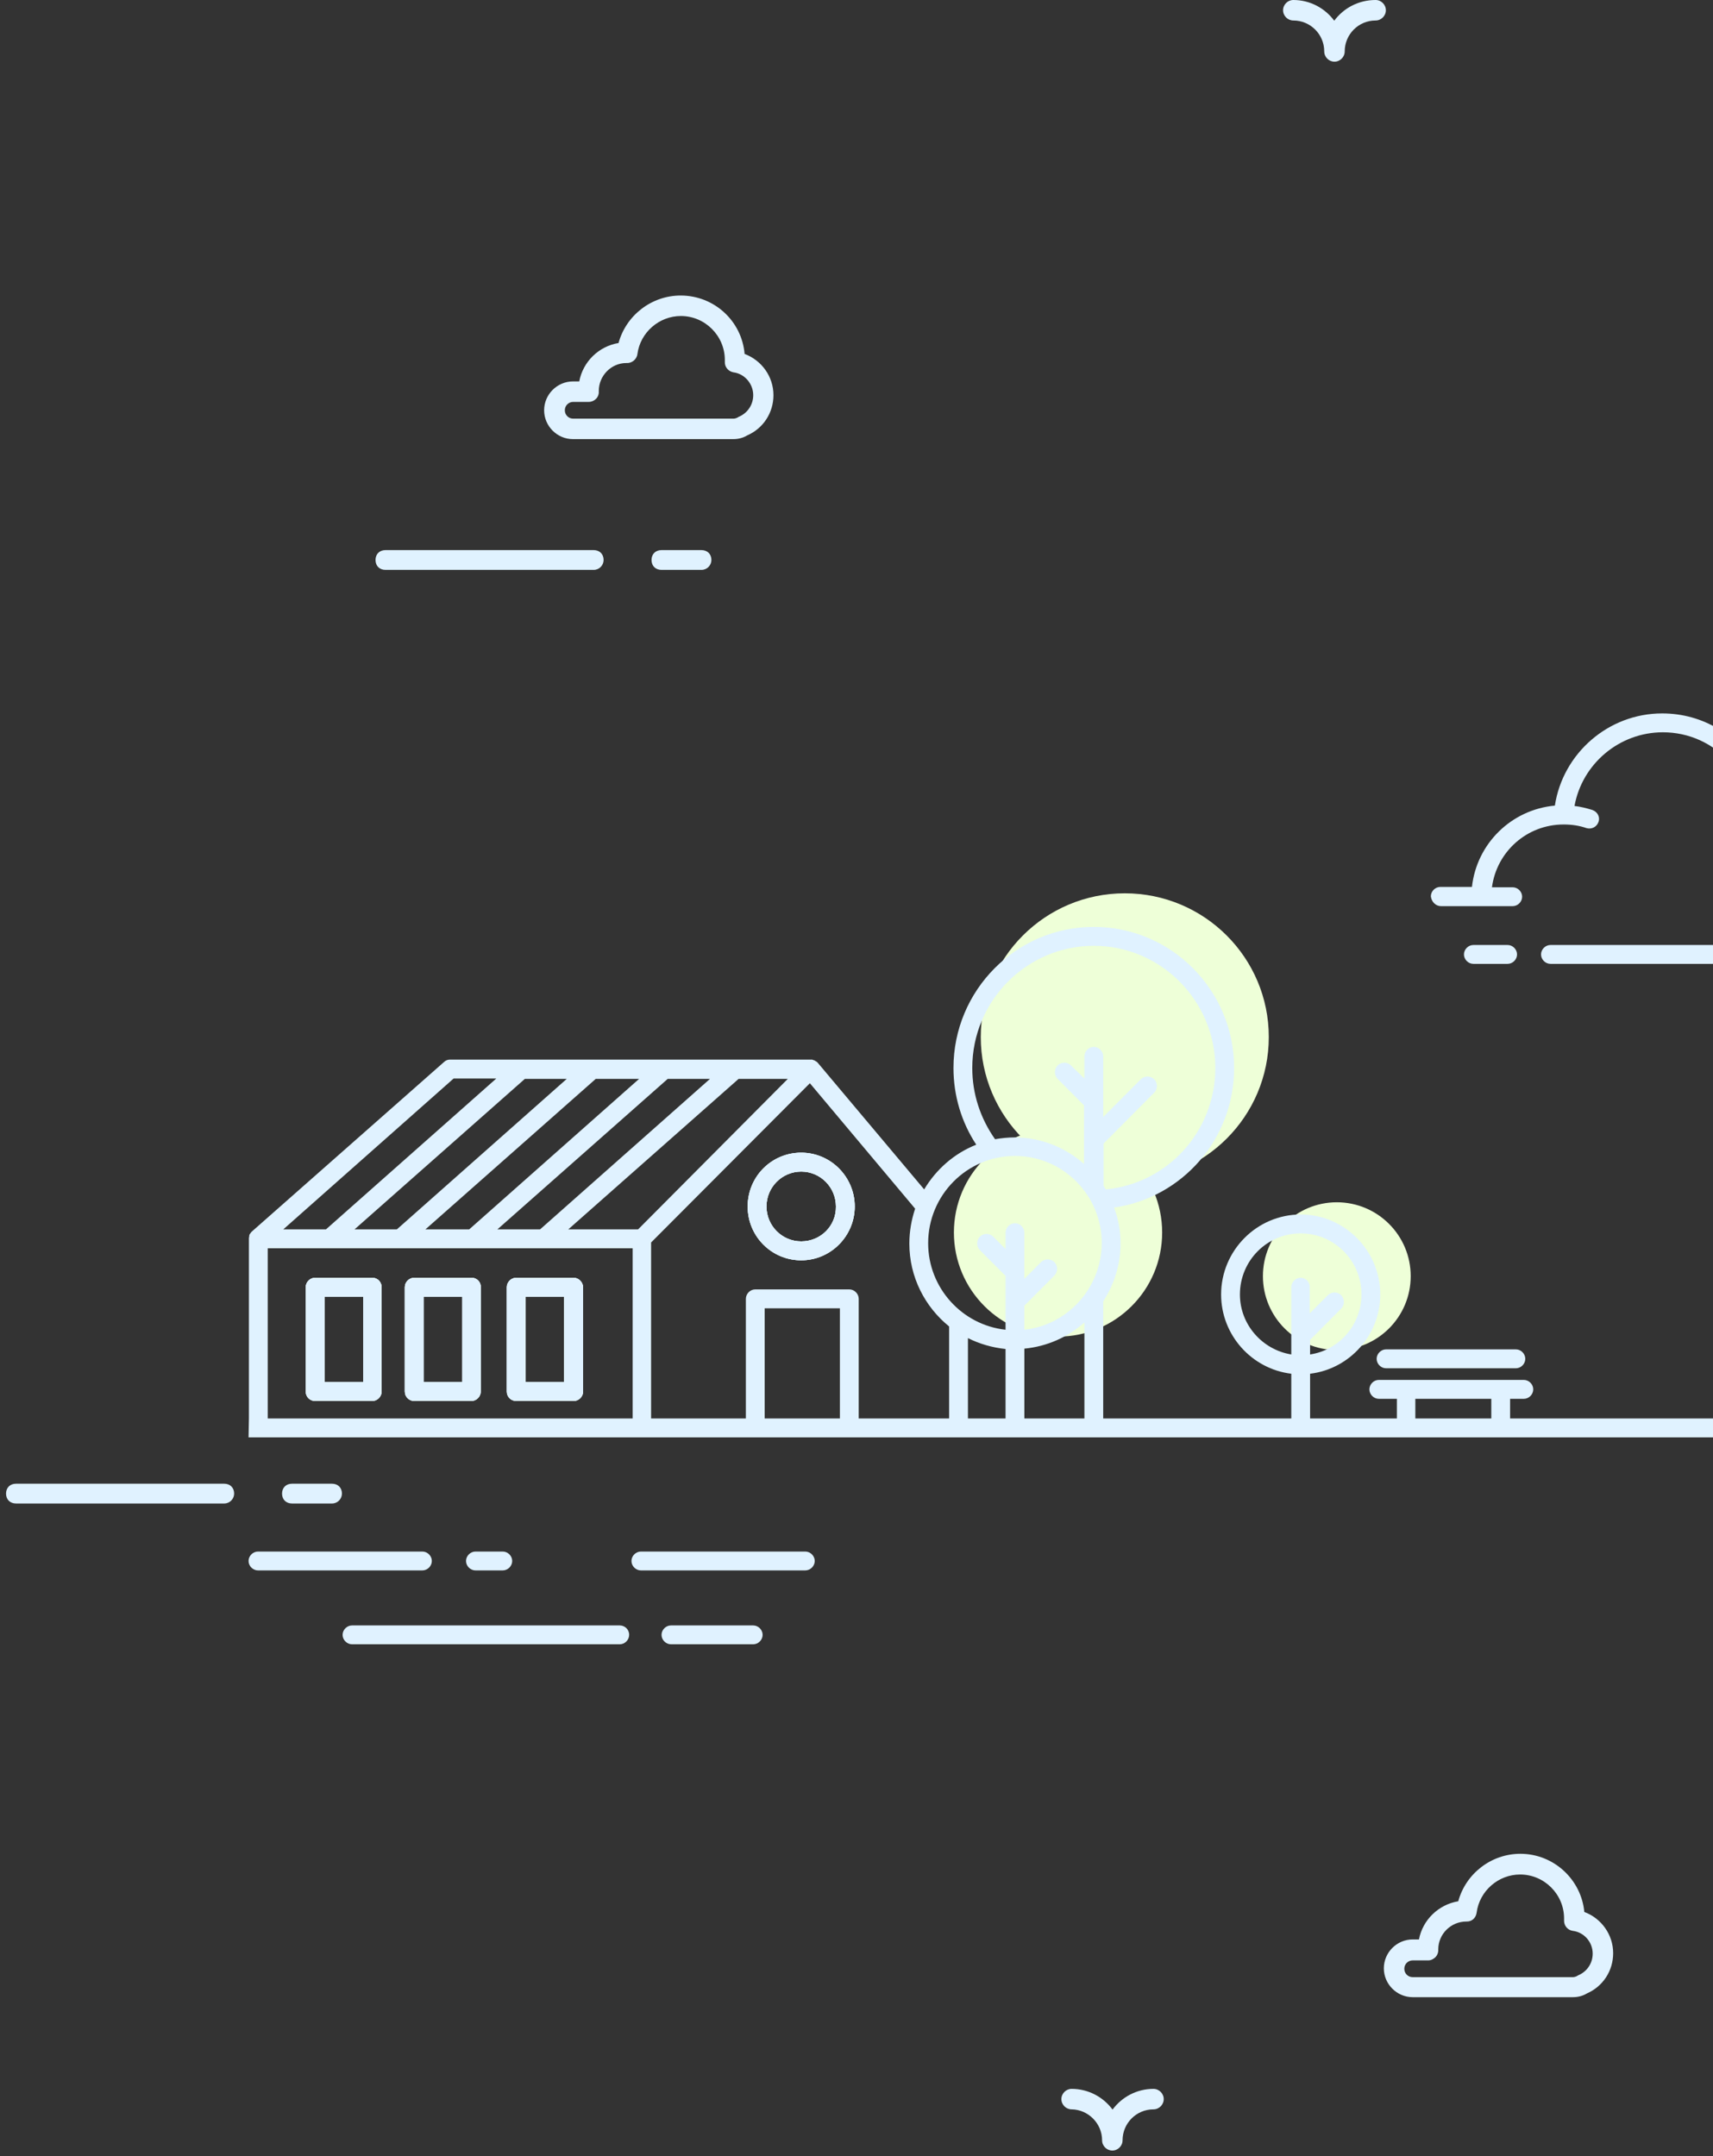
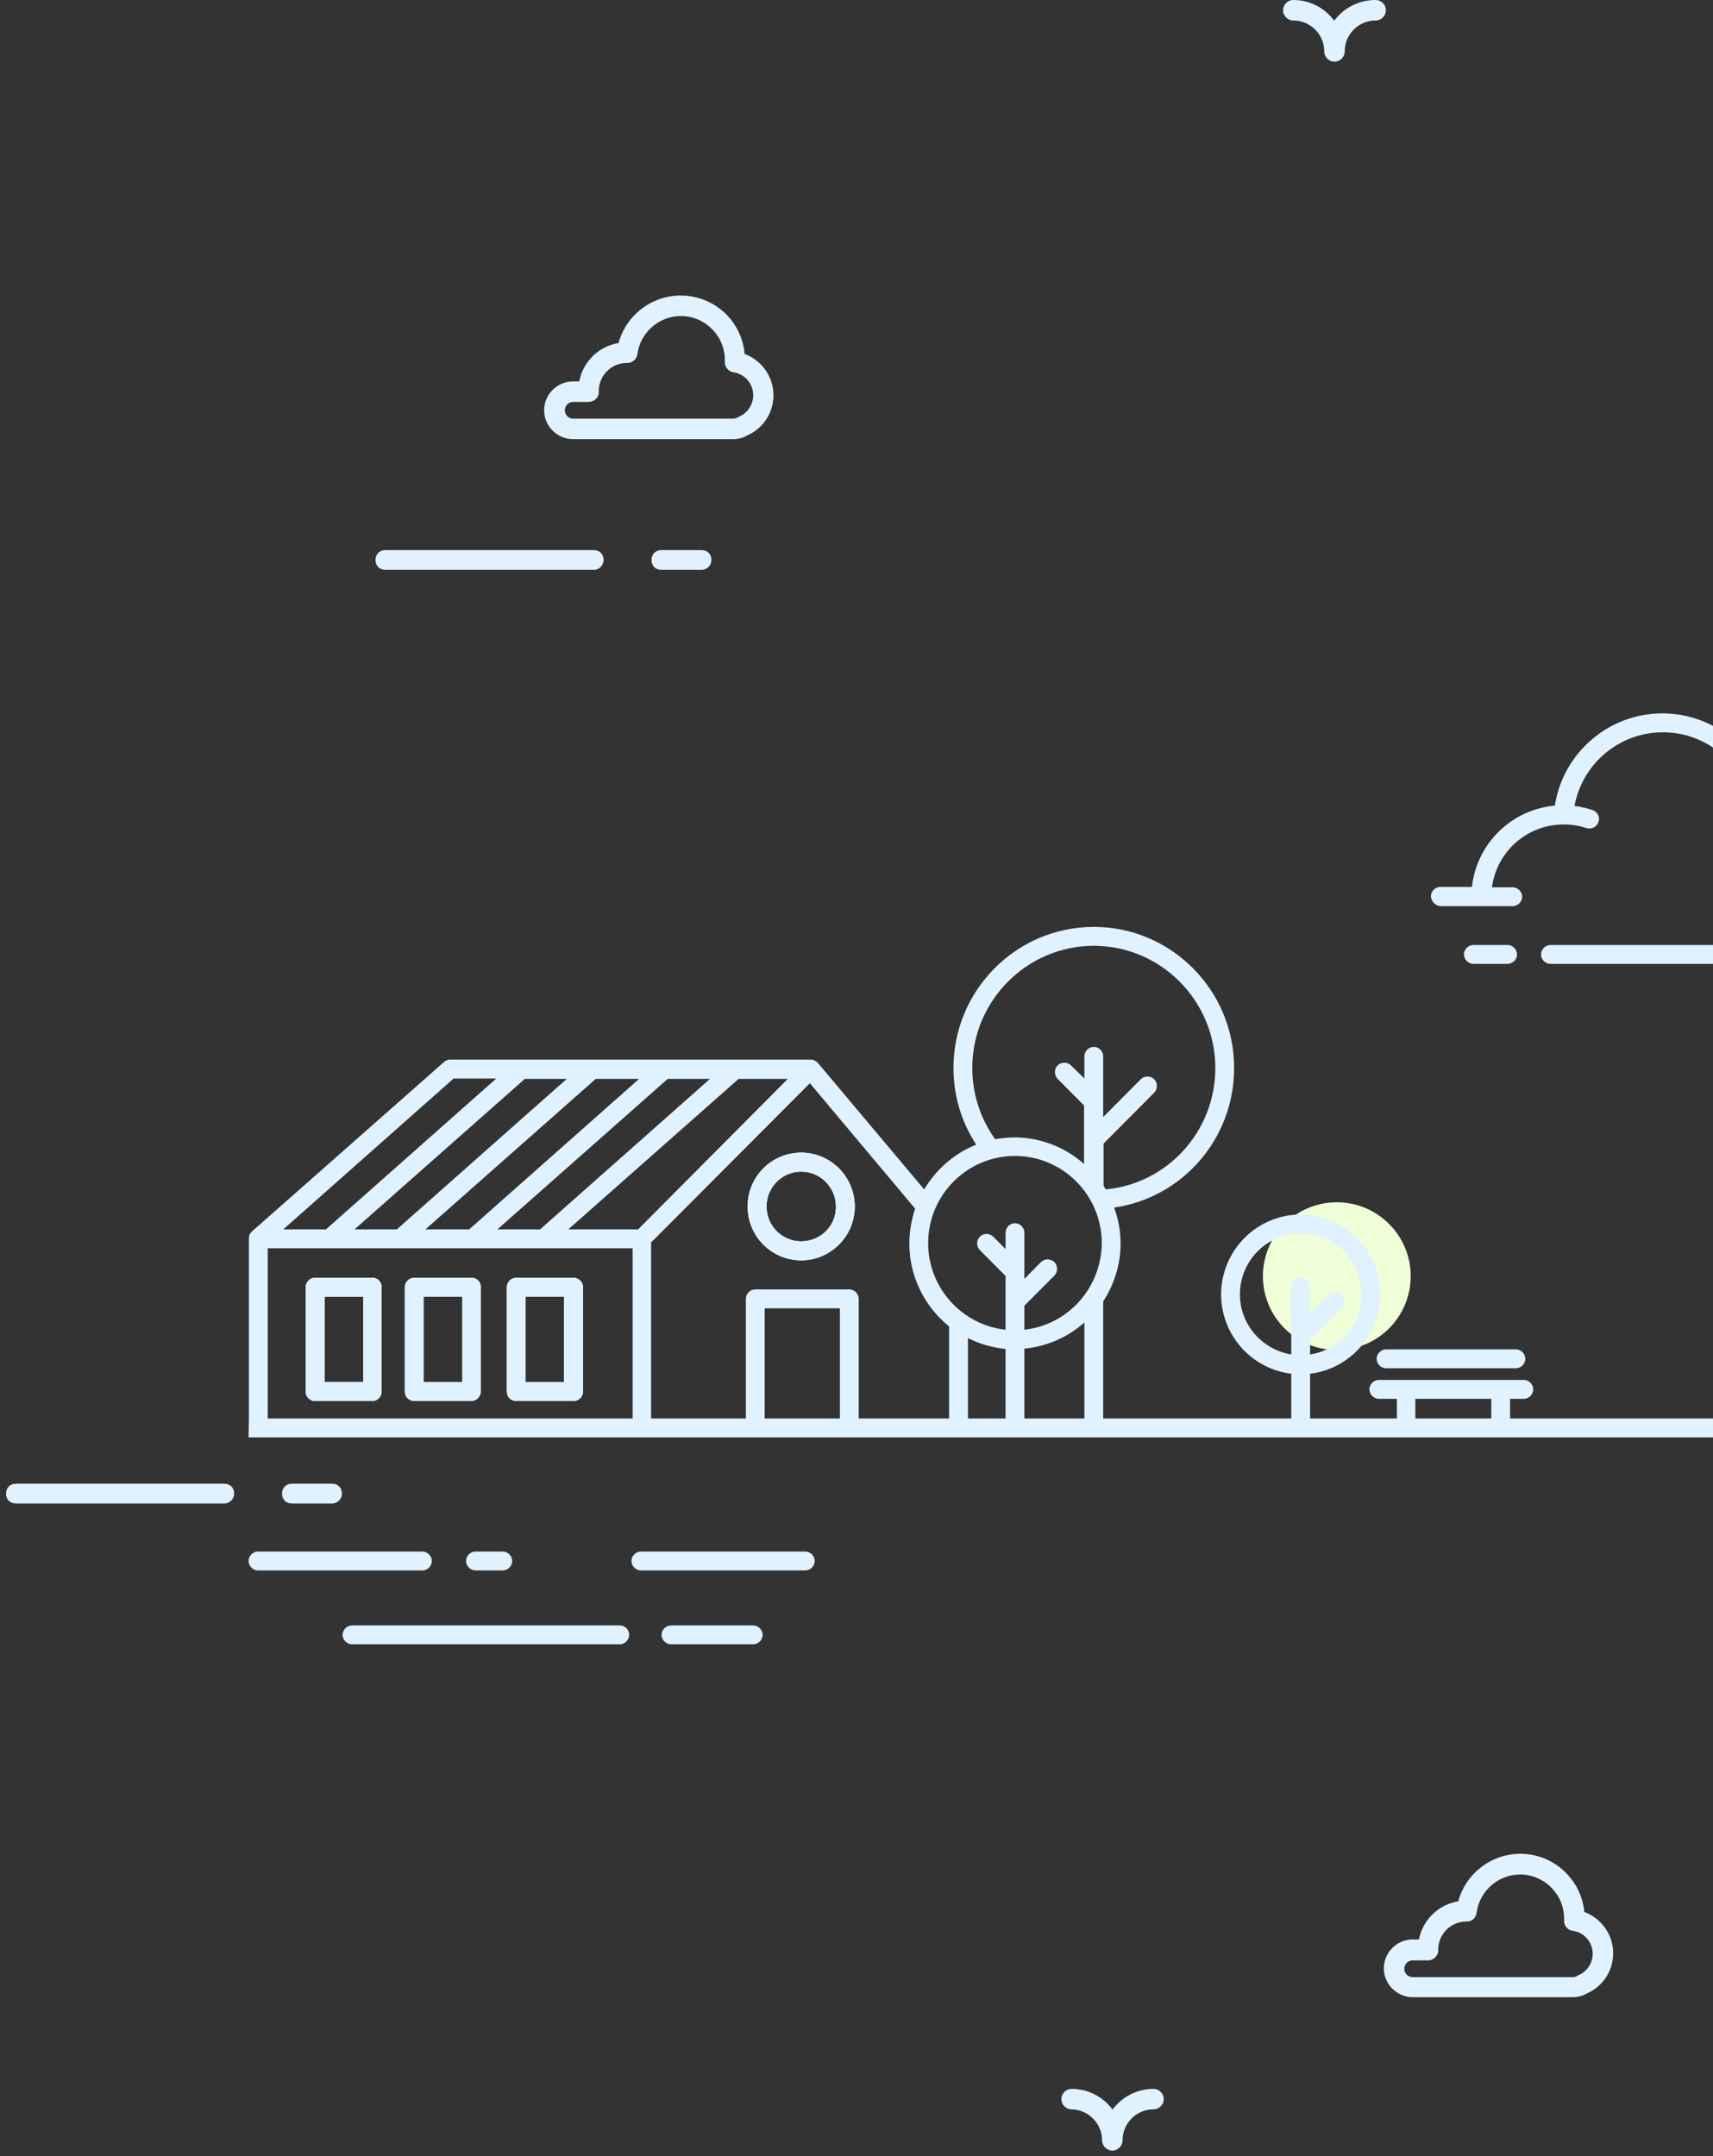
<svg xmlns="http://www.w3.org/2000/svg" width="255" height="321" viewBox="0 0 255 321" fill="none">
  <rect x="0" y="0" width="255" height="321" fill="#333333" stroke="none" />
-   <path d="M167.437 175.8C179.277 175.8 188.875 166.219 188.875 154.4C188.875 142.581 179.277 133 167.437 133C155.598 133 146 142.581 146 154.4C146 166.219 155.598 175.8 167.437 175.8Z" fill="#EEFFD8" />
-   <path d="M157.5 199C166.06 199 173 192.06 173 183.5C173 174.94 166.06 168 157.5 168C148.94 168 142 174.94 142 183.5C142 192.06 148.94 199 157.5 199Z" fill="#EEFFD8" />
  <path d="M199 201C205.075 201 210 196.075 210 190C210 183.925 205.075 179 199 179C192.925 179 188 183.925 188 190C188 196.075 192.925 201 199 201Z" fill="#EEFFD8" />
  <path d="M204.929 202.308C204.929 203.066 205.575 203.715 206.329 203.715H225.657C226.411 203.715 227.057 203.066 227.057 202.308C227.057 201.55 226.411 200.9 225.657 200.9H206.329C205.575 200.9 204.929 201.55 204.929 202.308Z" fill="#E0F2FF" />
  <path d="M119.268 171.615C114.853 171.615 111.3 175.188 111.3 179.627C111.3 184.066 114.853 187.638 119.268 187.638C123.683 187.638 127.237 184.011 127.237 179.627C127.237 175.242 123.683 171.615 119.268 171.615ZM119.268 184.823C116.415 184.823 114.1 182.496 114.1 179.627C114.1 176.758 116.415 174.43 119.268 174.43C122.122 174.43 124.437 176.758 124.437 179.627C124.491 182.496 122.176 184.823 119.268 184.823Z" fill="#E0F2FF" />
  <path d="M55.413 190.236H46.907C46.153 190.236 45.507 190.886 45.507 191.644V207.179C45.507 207.937 46.153 208.587 46.907 208.587H55.413C56.167 208.587 56.813 207.937 56.813 207.179V191.644C56.813 190.886 56.221 190.236 55.413 190.236ZM54.014 205.772H48.306V193.051H54.068V205.772H54.014Z" fill="#E0F2FF" />
-   <path d="M70.219 190.236H61.659C60.905 190.236 60.259 190.886 60.259 191.644V207.179C60.259 207.937 60.905 208.587 61.659 208.587H70.165C70.919 208.587 71.565 207.937 71.565 207.179V191.644C71.619 190.886 70.973 190.236 70.219 190.236ZM68.819 205.772H63.059V193.051H68.819V205.772Z" fill="#E0F2FF" />
-   <path d="M85.349 190.236H76.842C76.088 190.236 75.442 190.886 75.442 191.644V207.179C75.442 207.937 76.088 208.587 76.842 208.587H85.403C86.157 208.587 86.803 207.937 86.803 207.179V191.644C86.749 190.886 86.157 190.236 85.349 190.236ZM83.949 205.772H78.242V193.051H83.949V205.772Z" fill="#E0F2FF" />
  <path d="M55.413 190.236H46.907C46.153 190.236 45.507 190.886 45.507 191.644V207.179C45.507 207.937 46.153 208.587 46.907 208.587H55.413C56.167 208.587 56.813 207.937 56.813 207.179V191.644C56.813 190.886 56.221 190.236 55.413 190.236ZM54.014 205.772H48.306V193.051H54.067V205.772H54.014ZM70.22 190.236H61.659C60.905 190.236 60.259 190.886 60.259 191.644V207.179C60.259 207.937 60.905 208.587 61.659 208.587H70.166C70.919 208.587 71.566 207.937 71.566 207.179V191.644C71.619 190.886 70.973 190.236 70.22 190.236ZM68.82 205.772H63.059V193.051H68.82V205.772ZM85.349 190.236H76.842C76.088 190.236 75.442 190.886 75.442 191.644V207.179C75.442 207.937 76.088 208.587 76.842 208.587H85.403C86.156 208.587 86.802 207.937 86.802 207.179V191.644C86.749 190.886 86.156 190.236 85.349 190.236ZM83.949 205.772H78.242V193.051H83.949V205.772ZM85.349 190.236H76.842C76.088 190.236 75.442 190.886 75.442 191.644V207.179C75.442 207.937 76.088 208.587 76.842 208.587H85.403C86.156 208.587 86.802 207.937 86.802 207.179V191.644C86.749 190.886 86.156 190.236 85.349 190.236ZM83.949 205.772H78.242V193.051H83.949V205.772ZM70.22 190.236H61.659C60.905 190.236 60.259 190.886 60.259 191.644V207.179C60.259 207.937 60.905 208.587 61.659 208.587H70.166C70.919 208.587 71.566 207.937 71.566 207.179V191.644C71.619 190.886 70.973 190.236 70.22 190.236ZM68.82 205.772H63.059V193.051H68.82V205.772ZM55.413 190.236H46.907C46.153 190.236 45.507 190.886 45.507 191.644V207.179C45.507 207.937 46.153 208.587 46.907 208.587H55.413C56.167 208.587 56.813 207.937 56.813 207.179V191.644C56.813 190.886 56.221 190.236 55.413 190.236ZM54.014 205.772H48.306V193.051H54.067V205.772H54.014ZM55.413 190.236H46.907C46.153 190.236 45.507 190.886 45.507 191.644V207.179C45.507 207.937 46.153 208.587 46.907 208.587H55.413C56.167 208.587 56.813 207.937 56.813 207.179V191.644C56.813 190.886 56.221 190.236 55.413 190.236ZM54.014 205.772H48.306V193.051H54.067V205.772H54.014ZM70.22 190.236H61.659C60.905 190.236 60.259 190.886 60.259 191.644V207.179C60.259 207.937 60.905 208.587 61.659 208.587H70.166C70.919 208.587 71.566 207.937 71.566 207.179V191.644C71.619 190.886 70.973 190.236 70.22 190.236ZM68.82 205.772H63.059V193.051H68.82V205.772ZM85.349 190.236H76.842C76.088 190.236 75.442 190.886 75.442 191.644V207.179C75.442 207.937 76.088 208.587 76.842 208.587H85.403C86.156 208.587 86.802 207.937 86.802 207.179V191.644C86.749 190.886 86.156 190.236 85.349 190.236ZM83.949 205.772H78.242V193.051H83.949V205.772ZM85.349 190.236H76.842C76.088 190.236 75.442 190.886 75.442 191.644V207.179C75.442 207.937 76.088 208.587 76.842 208.587H85.403C86.156 208.587 86.802 207.937 86.802 207.179V191.644C86.749 190.886 86.156 190.236 85.349 190.236ZM83.949 205.772H78.242V193.051H83.949V205.772ZM70.22 190.236H61.659C60.905 190.236 60.259 190.886 60.259 191.644V207.179C60.259 207.937 60.905 208.587 61.659 208.587H70.166C70.919 208.587 71.566 207.937 71.566 207.179V191.644C71.619 190.886 70.973 190.236 70.22 190.236ZM68.82 205.772H63.059V193.051H68.82V205.772ZM55.413 190.236H46.907C46.153 190.236 45.507 190.886 45.507 191.644V207.179C45.507 207.937 46.153 208.587 46.907 208.587H55.413C56.167 208.587 56.813 207.937 56.813 207.179V191.644C56.813 190.886 56.221 190.236 55.413 190.236ZM54.014 205.772H48.306V193.051H54.067V205.772H54.014ZM55.413 190.236H46.907C46.153 190.236 45.507 190.886 45.507 191.644V207.179C45.507 207.937 46.153 208.587 46.907 208.587H55.413C56.167 208.587 56.813 207.937 56.813 207.179V191.644C56.813 190.886 56.221 190.236 55.413 190.236ZM54.014 205.772H48.306V193.051H54.067V205.772H54.014ZM70.22 190.236H61.659C60.905 190.236 60.259 190.886 60.259 191.644V207.179C60.259 207.937 60.905 208.587 61.659 208.587H70.166C70.919 208.587 71.566 207.937 71.566 207.179V191.644C71.619 190.886 70.973 190.236 70.22 190.236ZM68.82 205.772H63.059V193.051H68.82V205.772ZM85.349 190.236H76.842C76.088 190.236 75.442 190.886 75.442 191.644V207.179C75.442 207.937 76.088 208.587 76.842 208.587H85.403C86.156 208.587 86.802 207.937 86.802 207.179V191.644C86.749 190.886 86.156 190.236 85.349 190.236ZM83.949 205.772H78.242V193.051H83.949V205.772ZM85.349 190.236H76.842C76.088 190.236 75.442 190.886 75.442 191.644V207.179C75.442 207.937 76.088 208.587 76.842 208.587H85.403C86.156 208.587 86.802 207.937 86.802 207.179V191.644C86.749 190.886 86.156 190.236 85.349 190.236ZM83.949 205.772H78.242V193.051H83.949V205.772ZM70.22 190.236H61.659C60.905 190.236 60.259 190.886 60.259 191.644V207.179C60.259 207.937 60.905 208.587 61.659 208.587H70.166C70.919 208.587 71.566 207.937 71.566 207.179V191.644C71.619 190.886 70.973 190.236 70.22 190.236ZM68.82 205.772H63.059V193.051H68.82V205.772ZM55.413 190.236H46.907C46.153 190.236 45.507 190.886 45.507 191.644V207.179C45.507 207.937 46.153 208.587 46.907 208.587H55.413C56.167 208.587 56.813 207.937 56.813 207.179V191.644C56.813 190.886 56.221 190.236 55.413 190.236ZM54.014 205.772H48.306V193.051H54.067V205.772H54.014ZM55.413 190.236H46.907C46.153 190.236 45.507 190.886 45.507 191.644V207.179C45.507 207.937 46.153 208.587 46.907 208.587H55.413C56.167 208.587 56.813 207.937 56.813 207.179V191.644C56.813 190.886 56.221 190.236 55.413 190.236ZM54.014 205.772H48.306V193.051H54.067V205.772H54.014ZM70.22 190.236H61.659C60.905 190.236 60.259 190.886 60.259 191.644V207.179C60.259 207.937 60.905 208.587 61.659 208.587H70.166C70.919 208.587 71.566 207.937 71.566 207.179V191.644C71.619 190.886 70.973 190.236 70.22 190.236ZM68.82 205.772H63.059V193.051H68.82V205.772ZM85.349 190.236H76.842C76.088 190.236 75.442 190.886 75.442 191.644V207.179C75.442 207.937 76.088 208.587 76.842 208.587H85.403C86.156 208.587 86.802 207.937 86.802 207.179V191.644C86.749 190.886 86.156 190.236 85.349 190.236ZM83.949 205.772H78.242V193.051H83.949V205.772ZM85.349 190.236H76.842C76.088 190.236 75.442 190.886 75.442 191.644V207.179C75.442 207.937 76.088 208.587 76.842 208.587H85.403C86.156 208.587 86.802 207.937 86.802 207.179V191.644C86.749 190.886 86.156 190.236 85.349 190.236ZM83.949 205.772H78.242V193.051H83.949V205.772ZM70.22 190.236H61.659C60.905 190.236 60.259 190.886 60.259 191.644V207.179C60.259 207.937 60.905 208.587 61.659 208.587H70.166C70.919 208.587 71.566 207.937 71.566 207.179V191.644C71.619 190.886 70.973 190.236 70.22 190.236ZM68.82 205.772H63.059V193.051H68.82V205.772ZM55.413 190.236H46.907C46.153 190.236 45.507 190.886 45.507 191.644V207.179C45.507 207.937 46.153 208.587 46.907 208.587H55.413C56.167 208.587 56.813 207.937 56.813 207.179V191.644C56.813 190.886 56.221 190.236 55.413 190.236ZM54.014 205.772H48.306V193.051H54.067V205.772H54.014ZM55.413 190.236H46.907C46.153 190.236 45.507 190.886 45.507 191.644V207.179C45.507 207.937 46.153 208.587 46.907 208.587H55.413C56.167 208.587 56.813 207.937 56.813 207.179V191.644C56.813 190.886 56.221 190.236 55.413 190.236ZM54.014 205.772H48.306V193.051H54.067V205.772H54.014ZM70.22 190.236H61.659C60.905 190.236 60.259 190.886 60.259 191.644V207.179C60.259 207.937 60.905 208.587 61.659 208.587H70.166C70.919 208.587 71.566 207.937 71.566 207.179V191.644C71.619 190.886 70.973 190.236 70.22 190.236ZM68.82 205.772H63.059V193.051H68.82V205.772ZM85.349 190.236H76.842C76.088 190.236 75.442 190.886 75.442 191.644V207.179C75.442 207.937 76.088 208.587 76.842 208.587H85.403C86.156 208.587 86.802 207.937 86.802 207.179V191.644C86.749 190.886 86.156 190.236 85.349 190.236ZM83.949 205.772H78.242V193.051H83.949V205.772ZM119.268 171.615C114.853 171.615 111.3 175.188 111.3 179.627C111.3 184.066 114.853 187.638 119.268 187.638C123.683 187.638 127.237 184.011 127.237 179.627C127.237 175.242 123.683 171.615 119.268 171.615ZM119.268 184.823C116.415 184.823 114.1 182.496 114.1 179.627C114.1 176.758 116.415 174.43 119.268 174.43C122.122 174.43 124.437 176.758 124.437 179.627C124.491 182.496 122.176 184.823 119.268 184.823ZM119.268 171.615C114.853 171.615 111.3 175.188 111.3 179.627C111.3 184.066 114.853 187.638 119.268 187.638C123.683 187.638 127.237 184.011 127.237 179.627C127.237 175.242 123.683 171.615 119.268 171.615ZM119.268 184.823C116.415 184.823 114.1 182.496 114.1 179.627C114.1 176.758 116.415 174.43 119.268 174.43C122.122 174.43 124.437 176.758 124.437 179.627C124.491 182.496 122.176 184.823 119.268 184.823ZM85.349 190.236H76.842C76.088 190.236 75.442 190.886 75.442 191.644V207.179C75.442 207.937 76.088 208.587 76.842 208.587H85.403C86.156 208.587 86.802 207.937 86.802 207.179V191.644C86.749 190.886 86.156 190.236 85.349 190.236ZM83.949 205.772H78.242V193.051H83.949V205.772ZM70.22 190.236H61.659C60.905 190.236 60.259 190.886 60.259 191.644V207.179C60.259 207.937 60.905 208.587 61.659 208.587H70.166C70.919 208.587 71.566 207.937 71.566 207.179V191.644C71.619 190.886 70.973 190.236 70.22 190.236ZM68.82 205.772H63.059V193.051H68.82V205.772ZM55.413 190.236H46.907C46.153 190.236 45.507 190.886 45.507 191.644V207.179C45.507 207.937 46.153 208.587 46.907 208.587H55.413C56.167 208.587 56.813 207.937 56.813 207.179V191.644C56.813 190.886 56.221 190.236 55.413 190.236ZM54.014 205.772H48.306V193.051H54.067V205.772H54.014ZM55.413 190.236H46.907C46.153 190.236 45.507 190.886 45.507 191.644V207.179C45.507 207.937 46.153 208.587 46.907 208.587H55.413C56.167 208.587 56.813 207.937 56.813 207.179V191.644C56.813 190.886 56.221 190.236 55.413 190.236ZM54.014 205.772H48.306V193.051H54.067V205.772H54.014ZM70.22 190.236H61.659C60.905 190.236 60.259 190.886 60.259 191.644V207.179C60.259 207.937 60.905 208.587 61.659 208.587H70.166C70.919 208.587 71.566 207.937 71.566 207.179V191.644C71.619 190.886 70.973 190.236 70.22 190.236ZM68.82 205.772H63.059V193.051H68.82V205.772ZM85.349 190.236H76.842C76.088 190.236 75.442 190.886 75.442 191.644V207.179C75.442 207.937 76.088 208.587 76.842 208.587H85.403C86.156 208.587 86.802 207.937 86.802 207.179V191.644C86.749 190.886 86.156 190.236 85.349 190.236ZM83.949 205.772H78.242V193.051H83.949V205.772ZM119.268 171.615C114.853 171.615 111.3 175.188 111.3 179.627C111.3 184.066 114.853 187.638 119.268 187.638C123.683 187.638 127.237 184.011 127.237 179.627C127.237 175.242 123.683 171.615 119.268 171.615ZM119.268 184.823C116.415 184.823 114.1 182.496 114.1 179.627C114.1 176.758 116.415 174.43 119.268 174.43C122.122 174.43 124.437 176.758 124.437 179.627C124.491 182.496 122.176 184.823 119.268 184.823ZM119.268 171.615C114.853 171.615 111.3 175.188 111.3 179.627C111.3 184.066 114.853 187.638 119.268 187.638C123.683 187.638 127.237 184.011 127.237 179.627C127.237 175.242 123.683 171.615 119.268 171.615ZM119.268 184.823C116.415 184.823 114.1 182.496 114.1 179.627C114.1 176.758 116.415 174.43 119.268 174.43C122.122 174.43 124.437 176.758 124.437 179.627C124.491 182.496 122.176 184.823 119.268 184.823ZM85.349 190.236H76.842C76.088 190.236 75.442 190.886 75.442 191.644V207.179C75.442 207.937 76.088 208.587 76.842 208.587H85.403C86.156 208.587 86.802 207.937 86.802 207.179V191.644C86.749 190.886 86.156 190.236 85.349 190.236ZM83.949 205.772H78.242V193.051H83.949V205.772ZM70.22 190.236H61.659C60.905 190.236 60.259 190.886 60.259 191.644V207.179C60.259 207.937 60.905 208.587 61.659 208.587H70.166C70.919 208.587 71.566 207.937 71.566 207.179V191.644C71.619 190.886 70.973 190.236 70.22 190.236ZM68.82 205.772H63.059V193.051H68.82V205.772ZM55.413 190.236H46.907C46.153 190.236 45.507 190.886 45.507 191.644V207.179C45.507 207.937 46.153 208.587 46.907 208.587H55.413C56.167 208.587 56.813 207.937 56.813 207.179V191.644C56.813 190.886 56.221 190.236 55.413 190.236ZM54.014 205.772H48.306V193.051H54.067V205.772H54.014ZM55.413 190.236H46.907C46.153 190.236 45.507 190.886 45.507 191.644V207.179C45.507 207.937 46.153 208.587 46.907 208.587H55.413C56.167 208.587 56.813 207.937 56.813 207.179V191.644C56.813 190.886 56.221 190.236 55.413 190.236ZM54.014 205.772H48.306V193.051H54.067V205.772H54.014ZM70.22 190.236H61.659C60.905 190.236 60.259 190.886 60.259 191.644V207.179C60.259 207.937 60.905 208.587 61.659 208.587H70.166C70.919 208.587 71.566 207.937 71.566 207.179V191.644C71.619 190.886 70.973 190.236 70.22 190.236ZM68.82 205.772H63.059V193.051H68.82V205.772ZM85.349 190.236H76.842C76.088 190.236 75.442 190.886 75.442 191.644V207.179C75.442 207.937 76.088 208.587 76.842 208.587H85.403C86.156 208.587 86.802 207.937 86.802 207.179V191.644C86.749 190.886 86.156 190.236 85.349 190.236ZM83.949 205.772H78.242V193.051H83.949V205.772ZM119.268 171.615C114.853 171.615 111.3 175.188 111.3 179.627C111.3 184.066 114.853 187.638 119.268 187.638C123.683 187.638 127.237 184.011 127.237 179.627C127.237 175.242 123.683 171.615 119.268 171.615ZM119.268 184.823C116.415 184.823 114.1 182.496 114.1 179.627C114.1 176.758 116.415 174.43 119.268 174.43C122.122 174.43 124.437 176.758 124.437 179.627C124.491 182.496 122.176 184.823 119.268 184.823ZM119.268 171.615C114.853 171.615 111.3 175.188 111.3 179.627C111.3 184.066 114.853 187.638 119.268 187.638C123.683 187.638 127.237 184.011 127.237 179.627C127.237 175.242 123.683 171.615 119.268 171.615ZM119.268 184.823C116.415 184.823 114.1 182.496 114.1 179.627C114.1 176.758 116.415 174.43 119.268 174.43C122.122 174.43 124.437 176.758 124.437 179.627C124.491 182.496 122.176 184.823 119.268 184.823ZM85.349 190.236H76.842C76.088 190.236 75.442 190.886 75.442 191.644V207.179C75.442 207.937 76.088 208.587 76.842 208.587H85.403C86.156 208.587 86.802 207.937 86.802 207.179V191.644C86.749 190.886 86.156 190.236 85.349 190.236ZM83.949 205.772H78.242V193.051H83.949V205.772ZM70.22 190.236H61.659C60.905 190.236 60.259 190.886 60.259 191.644V207.179C60.259 207.937 60.905 208.587 61.659 208.587H70.166C70.919 208.587 71.566 207.937 71.566 207.179V191.644C71.619 190.886 70.973 190.236 70.22 190.236ZM68.82 205.772H63.059V193.051H68.82V205.772ZM55.413 190.236H46.907C46.153 190.236 45.507 190.886 45.507 191.644V207.179C45.507 207.937 46.153 208.587 46.907 208.587H55.413C56.167 208.587 56.813 207.937 56.813 207.179V191.644C56.813 190.886 56.221 190.236 55.413 190.236ZM54.014 205.772H48.306V193.051H54.067V205.772H54.014ZM55.413 190.236H46.907C46.153 190.236 45.507 190.886 45.507 191.644V207.179C45.507 207.937 46.153 208.587 46.907 208.587H55.413C56.167 208.587 56.813 207.937 56.813 207.179V191.644C56.813 190.886 56.221 190.236 55.413 190.236ZM54.014 205.772H48.306V193.051H54.067V205.772H54.014ZM70.22 190.236H61.659C60.905 190.236 60.259 190.886 60.259 191.644V207.179C60.259 207.937 60.905 208.587 61.659 208.587H70.166C70.919 208.587 71.566 207.937 71.566 207.179V191.644C71.619 190.886 70.973 190.236 70.22 190.236ZM68.82 205.772H63.059V193.051H68.82V205.772ZM85.349 190.236H76.842C76.088 190.236 75.442 190.886 75.442 191.644V207.179C75.442 207.937 76.088 208.587 76.842 208.587H85.403C86.156 208.587 86.802 207.937 86.802 207.179V191.644C86.749 190.886 86.156 190.236 85.349 190.236ZM83.949 205.772H78.242V193.051H83.949V205.772ZM119.268 171.615C114.853 171.615 111.3 175.188 111.3 179.627C111.3 184.066 114.853 187.638 119.268 187.638C123.683 187.638 127.237 184.011 127.237 179.627C127.237 175.242 123.683 171.615 119.268 171.615ZM119.268 184.823C116.415 184.823 114.1 182.496 114.1 179.627C114.1 176.758 116.415 174.43 119.268 174.43C122.122 174.43 124.437 176.758 124.437 179.627C124.491 182.496 122.176 184.823 119.268 184.823ZM119.268 171.615C114.853 171.615 111.3 175.188 111.3 179.627C111.3 184.066 114.853 187.638 119.268 187.638C123.683 187.638 127.237 184.011 127.237 179.627C127.237 175.242 123.683 171.615 119.268 171.615ZM119.268 184.823C116.415 184.823 114.1 182.496 114.1 179.627C114.1 176.758 116.415 174.43 119.268 174.43C122.122 174.43 124.437 176.758 124.437 179.627C124.491 182.496 122.176 184.823 119.268 184.823ZM85.349 190.236H76.842C76.088 190.236 75.442 190.886 75.442 191.644V207.179C75.442 207.937 76.088 208.587 76.842 208.587H85.403C86.156 208.587 86.802 207.937 86.802 207.179V191.644C86.749 190.886 86.156 190.236 85.349 190.236ZM83.949 205.772H78.242V193.051H83.949V205.772ZM70.22 190.236H61.659C60.905 190.236 60.259 190.886 60.259 191.644V207.179C60.259 207.937 60.905 208.587 61.659 208.587H70.166C70.919 208.587 71.566 207.937 71.566 207.179V191.644C71.619 190.886 70.973 190.236 70.22 190.236ZM68.82 205.772H63.059V193.051H68.82V205.772ZM55.413 190.236H46.907C46.153 190.236 45.507 190.886 45.507 191.644V207.179C45.507 207.937 46.153 208.587 46.907 208.587H55.413C56.167 208.587 56.813 207.937 56.813 207.179V191.644C56.813 190.886 56.221 190.236 55.413 190.236ZM54.014 205.772H48.306V193.051H54.067V205.772H54.014ZM224.795 211.185C224.795 211.185 224.795 211.131 224.795 211.185V208.262H226.841C227.595 208.262 228.241 207.613 228.241 206.855C228.241 206.097 227.595 205.447 226.841 205.447H205.251C204.498 205.447 203.852 206.097 203.852 206.855C203.852 207.613 204.498 208.262 205.251 208.262H207.943V211.185H195.022V204.527C200.89 203.823 205.467 198.789 205.467 192.726C205.467 186.177 200.137 180.818 193.622 180.818C187.107 180.818 181.777 186.177 181.777 192.726C181.777 198.789 186.353 203.823 192.222 204.527V211.185H164.225V193.863C164.225 193.809 164.225 193.809 164.225 193.755C165.84 191.265 166.809 188.288 166.809 185.148C166.809 183.254 166.486 181.467 165.84 179.789C176.016 178.328 183.715 169.558 183.715 159.003C183.715 147.419 174.347 138 162.825 138C151.303 138 141.935 147.419 141.935 159.003C141.935 163.117 143.12 167.068 145.327 170.425C142.043 171.724 139.351 174.105 137.574 177.083L121.745 158.245C121.745 158.245 121.745 158.245 121.691 158.191C121.637 158.137 121.637 158.137 121.583 158.083C121.53 158.083 121.53 158.028 121.476 158.028C121.422 157.974 121.368 157.974 121.314 157.92C121.26 157.92 121.26 157.866 121.206 157.866C121.153 157.866 121.099 157.812 121.045 157.812C120.991 157.812 120.991 157.812 120.937 157.758C120.883 157.758 120.83 157.758 120.776 157.758C120.722 157.758 120.722 157.758 120.668 157.758C120.668 157.758 120.668 157.758 120.614 157.758C120.56 157.758 120.614 157.758 120.56 157.758H66.989C66.666 157.758 66.343 157.866 66.074 158.137L37.485 183.362C37.377 183.47 37.323 183.524 37.269 183.632L37.215 183.687C37.161 183.795 37.108 183.849 37.108 183.957V184.011C37.108 184.12 37.054 184.228 37.054 184.336V211.131L37 214H255V211.185H224.795ZM144.735 159.003C144.735 148.989 152.865 140.815 162.825 140.815C172.786 140.815 180.916 148.989 180.916 159.003C180.916 168.422 173.809 176.217 164.602 177.083C164.494 176.92 164.387 176.704 164.279 176.541V170.262L171.816 162.684C172.355 162.142 172.355 161.222 171.816 160.681C171.278 160.14 170.363 160.14 169.824 160.681L164.225 166.311V157.271C164.225 156.513 163.579 155.863 162.825 155.863C162.071 155.863 161.425 156.513 161.425 157.271V160.573L159.433 158.624C158.895 158.083 157.979 158.083 157.441 158.624C156.903 159.165 156.903 160.085 157.441 160.627L161.371 164.578V173.293C158.626 170.858 154.964 169.342 151.034 169.342C150.065 169.342 149.042 169.45 148.127 169.613C145.919 166.473 144.735 162.846 144.735 159.003ZM105.754 160.573L80.395 183.037H74.042L99.401 160.627H105.754V160.573ZM95.201 160.573L69.843 183.037H63.328L88.687 160.627H95.201V160.573ZM84.433 160.573L59.075 183.037H52.775L78.134 160.627H84.433V160.573ZM67.528 160.573H73.881L48.522 183.037H42.169L67.528 160.573ZM94.179 211.185H39.853V185.852H94.179V211.185ZM84.595 183.037L109.954 160.627H117.276L94.986 183.037H84.595ZM125.029 211.185H113.83V194.783H125.029V211.185ZM141.289 211.185H127.829V193.376C127.829 192.618 127.183 191.969 126.429 191.969H112.43C111.677 191.969 111.031 192.618 111.031 193.376V211.185H96.924V184.986L120.56 161.276L136.228 179.952C135.69 181.576 135.367 183.308 135.367 185.148C135.367 190.128 137.682 194.567 141.289 197.49V211.185ZM149.688 211.185H144.089V199.222C145.812 200.088 147.696 200.63 149.688 200.846V211.185ZM161.425 211.185H152.488V200.792C155.88 200.467 159.002 199.06 161.425 196.895V211.185ZM152.488 197.977V194.405L156.957 189.912C157.495 189.37 157.495 188.45 156.957 187.909C156.418 187.368 155.503 187.368 154.964 187.909L152.488 190.399V183.524C152.488 182.766 151.842 182.117 151.088 182.117C150.334 182.117 149.688 182.766 149.688 183.524V185.96L147.857 184.12C147.319 183.578 146.404 183.578 145.865 184.12C145.327 184.661 145.327 185.581 145.865 186.123L149.688 189.966V193.809V197.977C143.227 197.274 138.166 191.752 138.166 185.094C138.166 177.949 143.927 172.103 151.088 172.103C158.249 172.103 164.01 177.949 164.01 185.094C163.956 191.752 158.949 197.274 152.488 197.977ZM193.622 190.236C192.868 190.236 192.222 190.886 192.222 191.644V201.658C187.915 200.954 184.577 197.219 184.577 192.726C184.577 187.692 188.615 183.632 193.622 183.632C198.629 183.632 202.667 187.692 202.667 192.726C202.667 197.274 199.329 201.009 195.022 201.658V199.439C195.129 199.385 195.183 199.33 195.237 199.276L199.652 194.838C200.19 194.296 200.19 193.376 199.652 192.835C199.114 192.293 198.198 192.293 197.66 192.835L194.968 195.541V191.698C195.022 190.886 194.376 190.236 193.622 190.236ZM221.996 211.185H210.689C210.689 211.185 210.689 211.185 210.689 211.131V208.262H221.996V211.185ZM119.268 171.615C114.853 171.615 111.3 175.188 111.3 179.627C111.3 184.066 114.853 187.638 119.268 187.638C123.683 187.638 127.237 184.011 127.237 179.627C127.237 175.242 123.683 171.615 119.268 171.615ZM119.268 184.823C116.415 184.823 114.1 182.496 114.1 179.627C114.1 176.758 116.415 174.43 119.268 174.43C122.122 174.43 124.437 176.758 124.437 179.627C124.491 182.496 122.176 184.823 119.268 184.823ZM76.842 208.587H85.403C86.156 208.587 86.802 207.937 86.802 207.179V191.644C86.802 190.886 86.156 190.236 85.403 190.236H76.842C76.088 190.236 75.442 190.886 75.442 191.644V207.179C75.442 207.991 76.034 208.587 76.842 208.587ZM78.242 193.051H83.949V205.772H78.242V193.051ZM61.659 208.587H70.166C70.919 208.587 71.566 207.937 71.566 207.179V191.644C71.566 190.886 70.919 190.236 70.166 190.236H61.659C60.905 190.236 60.259 190.886 60.259 191.644V207.179C60.259 207.991 60.905 208.587 61.659 208.587ZM63.059 193.051H68.82V205.772H63.059V193.051ZM46.907 208.587H55.413C56.167 208.587 56.813 207.937 56.813 207.179V191.644C56.813 190.886 56.167 190.236 55.413 190.236H46.907C46.153 190.236 45.507 190.886 45.507 191.644V207.179C45.507 207.991 46.099 208.587 46.907 208.587ZM48.306 193.051H54.067V205.772H48.306V193.051ZM55.413 190.236H46.907C46.153 190.236 45.507 190.886 45.507 191.644V207.179C45.507 207.937 46.153 208.587 46.907 208.587H55.413C56.167 208.587 56.813 207.937 56.813 207.179V191.644C56.813 190.886 56.221 190.236 55.413 190.236ZM54.014 205.772H48.306V193.051H54.067V205.772H54.014ZM70.22 190.236H61.659C60.905 190.236 60.259 190.886 60.259 191.644V207.179C60.259 207.937 60.905 208.587 61.659 208.587H70.166C70.919 208.587 71.566 207.937 71.566 207.179V191.644C71.619 190.886 70.973 190.236 70.22 190.236ZM68.82 205.772H63.059V193.051H68.82V205.772ZM85.349 190.236H76.842C76.088 190.236 75.442 190.886 75.442 191.644V207.179C75.442 207.937 76.088 208.587 76.842 208.587H85.403C86.156 208.587 86.802 207.937 86.802 207.179V191.644C86.749 190.886 86.156 190.236 85.349 190.236ZM83.949 205.772H78.242V193.051H83.949V205.772ZM119.268 171.615C114.853 171.615 111.3 175.188 111.3 179.627C111.3 184.066 114.853 187.638 119.268 187.638C123.683 187.638 127.237 184.011 127.237 179.627C127.237 175.242 123.683 171.615 119.268 171.615ZM119.268 184.823C116.415 184.823 114.1 182.496 114.1 179.627C114.1 176.758 116.415 174.43 119.268 174.43C122.122 174.43 124.437 176.758 124.437 179.627C124.491 182.496 122.176 184.823 119.268 184.823ZM119.268 171.615C114.853 171.615 111.3 175.188 111.3 179.627C111.3 184.066 114.853 187.638 119.268 187.638C123.683 187.638 127.237 184.011 127.237 179.627C127.237 175.242 123.683 171.615 119.268 171.615ZM119.268 184.823C116.415 184.823 114.1 182.496 114.1 179.627C114.1 176.758 116.415 174.43 119.268 174.43C122.122 174.43 124.437 176.758 124.437 179.627C124.491 182.496 122.176 184.823 119.268 184.823ZM85.349 190.236H76.842C76.088 190.236 75.442 190.886 75.442 191.644V207.179C75.442 207.937 76.088 208.587 76.842 208.587H85.403C86.156 208.587 86.802 207.937 86.802 207.179V191.644C86.749 190.886 86.156 190.236 85.349 190.236ZM83.949 205.772H78.242V193.051H83.949V205.772ZM70.22 190.236H61.659C60.905 190.236 60.259 190.886 60.259 191.644V207.179C60.259 207.937 60.905 208.587 61.659 208.587H70.166C70.919 208.587 71.566 207.937 71.566 207.179V191.644C71.619 190.886 70.973 190.236 70.22 190.236ZM68.82 205.772H63.059V193.051H68.82V205.772ZM55.413 190.236H46.907C46.153 190.236 45.507 190.886 45.507 191.644V207.179C45.507 207.937 46.153 208.587 46.907 208.587H55.413C56.167 208.587 56.813 207.937 56.813 207.179V191.644C56.813 190.886 56.221 190.236 55.413 190.236ZM54.014 205.772H48.306V193.051H54.067V205.772H54.014ZM55.413 190.236H46.907C46.153 190.236 45.507 190.886 45.507 191.644V207.179C45.507 207.937 46.153 208.587 46.907 208.587H55.413C56.167 208.587 56.813 207.937 56.813 207.179V191.644C56.813 190.886 56.221 190.236 55.413 190.236ZM54.014 205.772H48.306V193.051H54.067V205.772H54.014ZM70.22 190.236H61.659C60.905 190.236 60.259 190.886 60.259 191.644V207.179C60.259 207.937 60.905 208.587 61.659 208.587H70.166C70.919 208.587 71.566 207.937 71.566 207.179V191.644C71.619 190.886 70.973 190.236 70.22 190.236ZM68.82 205.772H63.059V193.051H68.82V205.772ZM85.349 190.236H76.842C76.088 190.236 75.442 190.886 75.442 191.644V207.179C75.442 207.937 76.088 208.587 76.842 208.587H85.403C86.156 208.587 86.802 207.937 86.802 207.179V191.644C86.749 190.886 86.156 190.236 85.349 190.236ZM83.949 205.772H78.242V193.051H83.949V205.772ZM119.268 171.615C114.853 171.615 111.3 175.188 111.3 179.627C111.3 184.066 114.853 187.638 119.268 187.638C123.683 187.638 127.237 184.011 127.237 179.627C127.237 175.242 123.683 171.615 119.268 171.615ZM119.268 184.823C116.415 184.823 114.1 182.496 114.1 179.627C114.1 176.758 116.415 174.43 119.268 174.43C122.122 174.43 124.437 176.758 124.437 179.627C124.491 182.496 122.176 184.823 119.268 184.823ZM119.268 171.615C114.853 171.615 111.3 175.188 111.3 179.627C111.3 184.066 114.853 187.638 119.268 187.638C123.683 187.638 127.237 184.011 127.237 179.627C127.237 175.242 123.683 171.615 119.268 171.615ZM119.268 184.823C116.415 184.823 114.1 182.496 114.1 179.627C114.1 176.758 116.415 174.43 119.268 174.43C122.122 174.43 124.437 176.758 124.437 179.627C124.491 182.496 122.176 184.823 119.268 184.823ZM85.349 190.236H76.842C76.088 190.236 75.442 190.886 75.442 191.644V207.179C75.442 207.937 76.088 208.587 76.842 208.587H85.403C86.156 208.587 86.802 207.937 86.802 207.179V191.644C86.749 190.886 86.156 190.236 85.349 190.236ZM83.949 205.772H78.242V193.051H83.949V205.772ZM70.22 190.236H61.659C60.905 190.236 60.259 190.886 60.259 191.644V207.179C60.259 207.937 60.905 208.587 61.659 208.587H70.166C70.919 208.587 71.566 207.937 71.566 207.179V191.644C71.619 190.886 70.973 190.236 70.22 190.236ZM68.82 205.772H63.059V193.051H68.82V205.772ZM55.413 190.236H46.907C46.153 190.236 45.507 190.886 45.507 191.644V207.179C45.507 207.937 46.153 208.587 46.907 208.587H55.413C56.167 208.587 56.813 207.937 56.813 207.179V191.644C56.813 190.886 56.221 190.236 55.413 190.236ZM54.014 205.772H48.306V193.051H54.067V205.772H54.014ZM55.413 190.236H46.907C46.153 190.236 45.507 190.886 45.507 191.644V207.179C45.507 207.937 46.153 208.587 46.907 208.587H55.413C56.167 208.587 56.813 207.937 56.813 207.179V191.644C56.813 190.886 56.221 190.236 55.413 190.236ZM54.014 205.772H48.306V193.051H54.067V205.772H54.014ZM70.22 190.236H61.659C60.905 190.236 60.259 190.886 60.259 191.644V207.179C60.259 207.937 60.905 208.587 61.659 208.587H70.166C70.919 208.587 71.566 207.937 71.566 207.179V191.644C71.619 190.886 70.973 190.236 70.22 190.236ZM68.82 205.772H63.059V193.051H68.82V205.772ZM85.349 190.236H76.842C76.088 190.236 75.442 190.886 75.442 191.644V207.179C75.442 207.937 76.088 208.587 76.842 208.587H85.403C86.156 208.587 86.802 207.937 86.802 207.179V191.644C86.749 190.886 86.156 190.236 85.349 190.236ZM83.949 205.772H78.242V193.051H83.949V205.772ZM119.268 171.615C114.853 171.615 111.3 175.188 111.3 179.627C111.3 184.066 114.853 187.638 119.268 187.638C123.683 187.638 127.237 184.011 127.237 179.627C127.237 175.242 123.683 171.615 119.268 171.615ZM119.268 184.823C116.415 184.823 114.1 182.496 114.1 179.627C114.1 176.758 116.415 174.43 119.268 174.43C122.122 174.43 124.437 176.758 124.437 179.627C124.491 182.496 122.176 184.823 119.268 184.823ZM119.268 171.615C114.853 171.615 111.3 175.188 111.3 179.627C111.3 184.066 114.853 187.638 119.268 187.638C123.683 187.638 127.237 184.011 127.237 179.627C127.237 175.242 123.683 171.615 119.268 171.615ZM119.268 184.823C116.415 184.823 114.1 182.496 114.1 179.627C114.1 176.758 116.415 174.43 119.268 174.43C122.122 174.43 124.437 176.758 124.437 179.627C124.491 182.496 122.176 184.823 119.268 184.823ZM85.349 190.236H76.842C76.088 190.236 75.442 190.886 75.442 191.644V207.179C75.442 207.937 76.088 208.587 76.842 208.587H85.403C86.156 208.587 86.802 207.937 86.802 207.179V191.644C86.749 190.886 86.156 190.236 85.349 190.236ZM83.949 205.772H78.242V193.051H83.949V205.772ZM70.22 190.236H61.659C60.905 190.236 60.259 190.886 60.259 191.644V207.179C60.259 207.937 60.905 208.587 61.659 208.587H70.166C70.919 208.587 71.566 207.937 71.566 207.179V191.644C71.619 190.886 70.973 190.236 70.22 190.236ZM68.82 205.772H63.059V193.051H68.82V205.772ZM55.413 190.236H46.907C46.153 190.236 45.507 190.886 45.507 191.644V207.179C45.507 207.937 46.153 208.587 46.907 208.587H55.413C56.167 208.587 56.813 207.937 56.813 207.179V191.644C56.813 190.886 56.221 190.236 55.413 190.236ZM54.014 205.772H48.306V193.051H54.067V205.772H54.014ZM55.413 190.236H46.907C46.153 190.236 45.507 190.886 45.507 191.644V207.179C45.507 207.937 46.153 208.587 46.907 208.587H55.413C56.167 208.587 56.813 207.937 56.813 207.179V191.644C56.813 190.886 56.221 190.236 55.413 190.236ZM54.014 205.772H48.306V193.051H54.067V205.772H54.014ZM70.22 190.236H61.659C60.905 190.236 60.259 190.886 60.259 191.644V207.179C60.259 207.937 60.905 208.587 61.659 208.587H70.166C70.919 208.587 71.566 207.937 71.566 207.179V191.644C71.619 190.886 70.973 190.236 70.22 190.236ZM68.82 205.772H63.059V193.051H68.82V205.772ZM85.349 190.236H76.842C76.088 190.236 75.442 190.886 75.442 191.644V207.179C75.442 207.937 76.088 208.587 76.842 208.587H85.403C86.156 208.587 86.802 207.937 86.802 207.179V191.644C86.749 190.886 86.156 190.236 85.349 190.236ZM83.949 205.772H78.242V193.051H83.949V205.772ZM119.268 171.615C114.853 171.615 111.3 175.188 111.3 179.627C111.3 184.066 114.853 187.638 119.268 187.638C123.683 187.638 127.237 184.011 127.237 179.627C127.237 175.242 123.683 171.615 119.268 171.615ZM119.268 184.823C116.415 184.823 114.1 182.496 114.1 179.627C114.1 176.758 116.415 174.43 119.268 174.43C122.122 174.43 124.437 176.758 124.437 179.627C124.491 182.496 122.176 184.823 119.268 184.823ZM119.268 171.615C114.853 171.615 111.3 175.188 111.3 179.627C111.3 184.066 114.853 187.638 119.268 187.638C123.683 187.638 127.237 184.011 127.237 179.627C127.237 175.242 123.683 171.615 119.268 171.615ZM119.268 184.823C116.415 184.823 114.1 182.496 114.1 179.627C114.1 176.758 116.415 174.43 119.268 174.43C122.122 174.43 124.437 176.758 124.437 179.627C124.491 182.496 122.176 184.823 119.268 184.823ZM85.349 190.236H76.842C76.088 190.236 75.442 190.886 75.442 191.644V207.179C75.442 207.937 76.088 208.587 76.842 208.587H85.403C86.156 208.587 86.802 207.937 86.802 207.179V191.644C86.749 190.886 86.156 190.236 85.349 190.236ZM83.949 205.772H78.242V193.051H83.949V205.772ZM70.22 190.236H61.659C60.905 190.236 60.259 190.886 60.259 191.644V207.179C60.259 207.937 60.905 208.587 61.659 208.587H70.166C70.919 208.587 71.566 207.937 71.566 207.179V191.644C71.619 190.886 70.973 190.236 70.22 190.236ZM68.82 205.772H63.059V193.051H68.82V205.772ZM55.413 190.236H46.907C46.153 190.236 45.507 190.886 45.507 191.644V207.179C45.507 207.937 46.153 208.587 46.907 208.587H55.413C56.167 208.587 56.813 207.937 56.813 207.179V191.644C56.813 190.886 56.221 190.236 55.413 190.236ZM54.014 205.772H48.306V193.051H54.067V205.772H54.014ZM55.413 190.236H46.907C46.153 190.236 45.507 190.886 45.507 191.644V207.179C45.507 207.937 46.153 208.587 46.907 208.587H55.413C56.167 208.587 56.813 207.937 56.813 207.179V191.644C56.813 190.886 56.221 190.236 55.413 190.236ZM54.014 205.772H48.306V193.051H54.067V205.772H54.014ZM70.22 190.236H61.659C60.905 190.236 60.259 190.886 60.259 191.644V207.179C60.259 207.937 60.905 208.587 61.659 208.587H70.166C70.919 208.587 71.566 207.937 71.566 207.179V191.644C71.619 190.886 70.973 190.236 70.22 190.236ZM68.82 205.772H63.059V193.051H68.82V205.772ZM85.349 190.236H76.842C76.088 190.236 75.442 190.886 75.442 191.644V207.179C75.442 207.937 76.088 208.587 76.842 208.587H85.403C86.156 208.587 86.802 207.937 86.802 207.179V191.644C86.749 190.886 86.156 190.236 85.349 190.236ZM83.949 205.772H78.242V193.051H83.949V205.772ZM85.349 190.236H76.842C76.088 190.236 75.442 190.886 75.442 191.644V207.179C75.442 207.937 76.088 208.587 76.842 208.587H85.403C86.156 208.587 86.802 207.937 86.802 207.179V191.644C86.749 190.886 86.156 190.236 85.349 190.236ZM83.949 205.772H78.242V193.051H83.949V205.772ZM70.22 190.236H61.659C60.905 190.236 60.259 190.886 60.259 191.644V207.179C60.259 207.937 60.905 208.587 61.659 208.587H70.166C70.919 208.587 71.566 207.937 71.566 207.179V191.644C71.619 190.886 70.973 190.236 70.22 190.236ZM68.82 205.772H63.059V193.051H68.82V205.772ZM55.413 190.236H46.907C46.153 190.236 45.507 190.886 45.507 191.644V207.179C45.507 207.937 46.153 208.587 46.907 208.587H55.413C56.167 208.587 56.813 207.937 56.813 207.179V191.644C56.813 190.886 56.221 190.236 55.413 190.236ZM54.014 205.772H48.306V193.051H54.067V205.772H54.014ZM55.413 190.236H46.907C46.153 190.236 45.507 190.886 45.507 191.644V207.179C45.507 207.937 46.153 208.587 46.907 208.587H55.413C56.167 208.587 56.813 207.937 56.813 207.179V191.644C56.813 190.886 56.221 190.236 55.413 190.236ZM54.014 205.772H48.306V193.051H54.067V205.772H54.014ZM70.22 190.236H61.659C60.905 190.236 60.259 190.886 60.259 191.644V207.179C60.259 207.937 60.905 208.587 61.659 208.587H70.166C70.919 208.587 71.566 207.937 71.566 207.179V191.644C71.619 190.886 70.973 190.236 70.22 190.236ZM68.82 205.772H63.059V193.051H68.82V205.772ZM85.349 190.236H76.842C76.088 190.236 75.442 190.886 75.442 191.644V207.179C75.442 207.937 76.088 208.587 76.842 208.587H85.403C86.156 208.587 86.802 207.937 86.802 207.179V191.644C86.749 190.886 86.156 190.236 85.349 190.236ZM83.949 205.772H78.242V193.051H83.949V205.772ZM85.349 190.236H76.842C76.088 190.236 75.442 190.886 75.442 191.644V207.179C75.442 207.937 76.088 208.587 76.842 208.587H85.403C86.156 208.587 86.802 207.937 86.802 207.179V191.644C86.749 190.886 86.156 190.236 85.349 190.236ZM83.949 205.772H78.242V193.051H83.949V205.772ZM70.22 190.236H61.659C60.905 190.236 60.259 190.886 60.259 191.644V207.179C60.259 207.937 60.905 208.587 61.659 208.587H70.166C70.919 208.587 71.566 207.937 71.566 207.179V191.644C71.619 190.886 70.973 190.236 70.22 190.236ZM68.82 205.772H63.059V193.051H68.82V205.772ZM55.413 190.236H46.907C46.153 190.236 45.507 190.886 45.507 191.644V207.179C45.507 207.937 46.153 208.587 46.907 208.587H55.413C56.167 208.587 56.813 207.937 56.813 207.179V191.644C56.813 190.886 56.221 190.236 55.413 190.236ZM54.014 205.772H48.306V193.051H54.067V205.772H54.014ZM55.413 190.236H46.907C46.153 190.236 45.507 190.886 45.507 191.644V207.179C45.507 207.937 46.153 208.587 46.907 208.587H55.413C56.167 208.587 56.813 207.937 56.813 207.179V191.644C56.813 190.886 56.221 190.236 55.413 190.236ZM54.014 205.772H48.306V193.051H54.067V205.772H54.014ZM70.22 190.236H61.659C60.905 190.236 60.259 190.886 60.259 191.644V207.179C60.259 207.937 60.905 208.587 61.659 208.587H70.166C70.919 208.587 71.566 207.937 71.566 207.179V191.644C71.619 190.886 70.973 190.236 70.22 190.236ZM68.82 205.772H63.059V193.051H68.82V205.772ZM85.349 190.236H76.842C76.088 190.236 75.442 190.886 75.442 191.644V207.179C75.442 207.937 76.088 208.587 76.842 208.587H85.403C86.156 208.587 86.802 207.937 86.802 207.179V191.644C86.749 190.886 86.156 190.236 85.349 190.236ZM83.949 205.772H78.242V193.051H83.949V205.772ZM85.349 190.236H76.842C76.088 190.236 75.442 190.886 75.442 191.644V207.179C75.442 207.937 76.088 208.587 76.842 208.587H85.403C86.156 208.587 86.802 207.937 86.802 207.179V191.644C86.749 190.886 86.156 190.236 85.349 190.236ZM83.949 205.772H78.242V193.051H83.949V205.772ZM70.22 190.236H61.659C60.905 190.236 60.259 190.886 60.259 191.644V207.179C60.259 207.937 60.905 208.587 61.659 208.587H70.166C70.919 208.587 71.566 207.937 71.566 207.179V191.644C71.619 190.886 70.973 190.236 70.22 190.236ZM68.82 205.772H63.059V193.051H68.82V205.772ZM55.413 190.236H46.907C46.153 190.236 45.507 190.886 45.507 191.644V207.179C45.507 207.937 46.153 208.587 46.907 208.587H55.413C56.167 208.587 56.813 207.937 56.813 207.179V191.644C56.813 190.886 56.221 190.236 55.413 190.236ZM54.014 205.772H48.306V193.051H54.067V205.772H54.014ZM55.413 190.236H46.907C46.153 190.236 45.507 190.886 45.507 191.644V207.179C45.507 207.937 46.153 208.587 46.907 208.587H55.413C56.167 208.587 56.813 207.937 56.813 207.179V191.644C56.813 190.886 56.221 190.236 55.413 190.236ZM54.014 205.772H48.306V193.051H54.067V205.772H54.014ZM70.22 190.236H61.659C60.905 190.236 60.259 190.886 60.259 191.644V207.179C60.259 207.937 60.905 208.587 61.659 208.587H70.166C70.919 208.587 71.566 207.937 71.566 207.179V191.644C71.619 190.886 70.973 190.236 70.22 190.236ZM68.82 205.772H63.059V193.051H68.82V205.772ZM85.349 190.236H76.842C76.088 190.236 75.442 190.886 75.442 191.644V207.179C75.442 207.937 76.088 208.587 76.842 208.587H85.403C86.156 208.587 86.802 207.937 86.802 207.179V191.644C86.749 190.886 86.156 190.236 85.349 190.236ZM83.949 205.772H78.242V193.051H83.949V205.772ZM85.349 190.236H76.842C76.088 190.236 75.442 190.886 75.442 191.644V207.179C75.442 207.937 76.088 208.587 76.842 208.587H85.403C86.156 208.587 86.802 207.937 86.802 207.179V191.644C86.749 190.886 86.156 190.236 85.349 190.236ZM83.949 205.772H78.242V193.051H83.949V205.772ZM70.22 190.236H61.659C60.905 190.236 60.259 190.886 60.259 191.644V207.179C60.259 207.937 60.905 208.587 61.659 208.587H70.166C70.919 208.587 71.566 207.937 71.566 207.179V191.644C71.619 190.886 70.973 190.236 70.22 190.236ZM68.82 205.772H63.059V193.051H68.82V205.772ZM55.413 190.236H46.907C46.153 190.236 45.507 190.886 45.507 191.644V207.179C45.507 207.937 46.153 208.587 46.907 208.587H55.413C56.167 208.587 56.813 207.937 56.813 207.179V191.644C56.813 190.886 56.221 190.236 55.413 190.236ZM54.014 205.772H48.306V193.051H54.067V205.772H54.014Z" fill="#E0F2FF" />
  <path d="M85.349 190.236H76.842C76.088 190.236 75.442 190.886 75.442 191.644V207.179C75.442 207.937 76.088 208.587 76.842 208.587H85.403C86.156 208.587 86.802 207.937 86.802 207.179V191.644C86.749 190.886 86.156 190.236 85.349 190.236ZM83.949 205.772H78.242V193.051H83.949V205.772ZM70.22 190.236H61.659C60.905 190.236 60.259 190.886 60.259 191.644V207.179C60.259 207.937 60.905 208.587 61.659 208.587H70.166C70.919 208.587 71.566 207.937 71.566 207.179V191.644C71.62 190.886 70.973 190.236 70.22 190.236ZM68.82 205.772H63.059V193.051H68.82V205.772ZM55.413 190.236H46.907C46.153 190.236 45.507 190.886 45.507 191.644V207.179C45.507 207.937 46.153 208.587 46.907 208.587H55.413C56.167 208.587 56.813 207.937 56.813 207.179V191.644C56.813 190.886 56.221 190.236 55.413 190.236ZM54.014 205.772H48.306V193.051H54.068V205.772H54.014Z" fill="#E0F2FF" />
  <path d="M119.268 171.615C114.853 171.615 111.3 175.188 111.3 179.627C111.3 184.066 114.853 187.638 119.268 187.638C123.683 187.638 127.237 184.011 127.237 179.627C127.237 175.242 123.683 171.615 119.268 171.615ZM119.268 184.823C116.415 184.823 114.1 182.496 114.1 179.627C114.1 176.758 116.415 174.43 119.268 174.43C122.122 174.43 124.437 176.758 124.437 179.627C124.491 182.496 122.176 184.823 119.268 184.823Z" fill="#E0F2FF" />
  <path d="M226.323 276C221.961 276 218.187 278.98 217.079 283.069C214.136 283.554 211.782 285.842 211.228 288.752H210.293C207.939 288.752 206 290.693 206 293.05C206 295.406 207.939 297.347 210.293 297.347H234.147C234.874 297.347 235.602 297.173 236.225 296.792C238.614 295.752 240.137 293.431 240.137 290.797C240.137 288.025 238.371 285.599 235.844 284.663C235.394 279.847 231.308 276 226.323 276ZM237.09 290.866C237.09 292.287 236.259 293.535 234.944 294.089C234.874 294.124 234.805 294.158 234.771 294.193C234.563 294.297 234.355 294.366 234.147 294.366H210.293C209.601 294.366 209.047 293.812 209.047 293.119C209.047 292.426 209.601 291.871 210.293 291.871H212.613C213.028 291.871 213.409 291.663 213.686 291.386C213.963 291.109 214.136 290.658 214.101 290.243C214.101 287.955 215.971 286.084 218.291 286.084C219.122 286.119 219.71 285.53 219.814 284.767C220.229 281.545 223.034 279.084 226.288 279.084C229.889 279.084 232.832 282.03 232.832 285.634V285.911C232.797 286.673 233.351 287.366 234.113 287.47C235.809 287.678 237.09 289.134 237.09 290.866Z" fill="#E0F2FF" />
  <path d="M164.059 318.658C164.059 319.49 164.751 320.183 165.582 320.183C166.413 320.183 167.106 319.49 167.106 318.658C167.106 316.129 169.148 314.05 171.71 314.05C172.541 314.05 173.234 313.356 173.234 312.525C173.234 311.693 172.541 311 171.71 311C169.218 311 167.002 312.213 165.617 314.084C164.232 312.213 162.016 311 159.523 311C158.692 311 158 311.693 158 312.525C158 313.356 158.692 314.05 159.523 314.05C161.982 314.084 164.059 316.129 164.059 318.658Z" fill="#E0F2FF" />
  <path d="M214.516 134.912H225.18C225.938 134.912 226.588 134.263 226.588 133.507C226.588 132.75 225.938 132.102 225.18 132.102H222.095C222.798 126.806 227.292 122.753 232.759 122.753H232.813C233.95 122.753 235.087 122.915 236.17 123.293C236.928 123.509 237.686 123.131 237.956 122.374C238.227 121.618 237.794 120.861 237.036 120.591C236.17 120.321 235.304 120.105 234.383 119.996C235.52 113.728 241.042 109.026 247.538 109.026C251.382 109.026 255.009 110.647 257.553 113.566C258.094 114.16 258.961 114.214 259.556 113.674C260.152 113.133 260.206 112.269 259.664 111.674C259.231 111.188 258.744 110.702 258.203 110.269C259.34 109.351 260.801 108.81 262.263 108.81C265.836 108.81 268.759 111.728 268.759 115.295C268.759 115.565 268.759 115.835 268.705 116.106C268.164 115.997 267.568 115.943 267.027 115.943C266.215 115.889 265.619 116.538 265.565 117.294C265.511 118.051 266.161 118.699 266.918 118.754C274.064 119.078 279.694 124.914 279.694 132.047C279.694 134.209 279.153 136.317 278.179 138.154H272.765C272.007 138.154 271.358 138.803 271.358 139.559C271.358 140.316 272.007 140.964 272.765 140.964H279.045H283.43H284.621C285.378 140.964 286.028 140.316 286.028 139.559C286.028 138.803 285.378 138.154 284.621 138.154H283.376H281.264C282.076 136.209 282.455 134.155 282.455 132.047C282.455 124.914 277.854 118.862 271.412 116.754C271.466 116.268 271.52 115.781 271.52 115.295C271.52 110.161 267.352 106 262.209 106C259.827 106 257.553 106.919 255.821 108.54C253.331 107.027 250.461 106.216 247.43 106.216C239.418 106.216 232.651 112.161 231.46 119.942C224.964 120.537 219.821 125.617 219.117 132.047H214.407C213.65 132.047 213 132.696 213 133.453C213.108 134.317 213.758 134.912 214.516 134.912Z" fill="#E0F2FF" />
  <path d="M230.81 140.694C230.052 140.694 229.402 141.342 229.402 142.099C229.402 142.856 230.052 143.504 230.81 143.504H254.954C255.712 143.504 256.362 142.856 256.362 142.099C256.362 141.342 255.712 140.694 254.954 140.694H230.81Z" fill="#E0F2FF" />
  <path d="M219.333 140.694C218.575 140.694 217.926 141.342 217.926 142.099C217.926 142.856 218.575 143.504 219.333 143.504H224.422C225.18 143.504 225.83 142.856 225.83 142.099C225.83 141.342 225.18 140.694 224.422 140.694H219.333Z" fill="#E0F2FF" />
  <path d="M49.418 223.747H43.47C42.64 223.747 42.086 223.198 42.086 222.373C42.086 221.549 42.64 221 43.47 221H49.418C50.248 221 50.802 221.549 50.802 222.373C50.802 223.06 50.248 223.747 49.418 223.747Z" fill="#E0F2FF" stroke="#E0F2FF" stroke-width="0.2" />
  <path d="M33.371 223.747H2.383C1.553 223.747 1 223.198 1 222.373C1 221.549 1.553 221 2.383 221H33.371C34.202 221 34.755 221.549 34.755 222.373C34.755 223.06 34.202 223.747 33.371 223.747Z" fill="#E0F2FF" stroke="#E0F2FF" stroke-width="0.2" />
  <path d="M92.251 242H52.407C51.65 242 51 242.648 51 243.405C51 244.162 51.65 244.81 52.407 244.81H92.251C93.009 244.81 93.658 244.162 93.658 243.405C93.658 242.594 93.009 242 92.251 242Z" fill="#E0F2FF" />
  <path d="M113.526 243.405C113.526 242.648 112.876 242 112.119 242H99.884C99.126 242 98.477 242.648 98.477 243.405C98.477 244.162 99.126 244.81 99.884 244.81H112.119C112.876 244.81 113.526 244.162 113.526 243.405Z" fill="#E0F2FF" />
-   <path d="M74.841 233.81C75.599 233.81 76.248 233.162 76.248 232.405C76.248 231.648 75.599 231 74.841 231H70.781C70.023 231 69.373 231.648 69.373 232.405C69.373 233.162 70.023 233.81 70.781 233.81H74.841Z" fill="#E0F2FF" />
+   <path d="M74.841 233.81C75.599 233.81 76.248 233.162 76.248 232.405C76.248 231.648 75.599 231 74.841 231H70.781C70.023 231 69.373 231.648 69.373 232.405C69.373 233.162 70.023 233.81 70.781 233.81H74.841" fill="#E0F2FF" />
  <path d="M62.877 233.81C63.634 233.81 64.284 233.162 64.284 232.405C64.284 231.648 63.634 231 62.877 231H38.408C37.65 231 37 231.648 37 232.405C37 233.162 37.65 233.81 38.408 233.81H62.877Z" fill="#E0F2FF" />
  <path d="M119.877 233.81C120.634 233.81 121.284 233.162 121.284 232.405C121.284 231.648 120.634 231 119.877 231H95.408C94.65 231 94 231.648 94 232.405C94 233.162 94.65 233.81 95.408 233.81H119.877Z" fill="#E0F2FF" />
  <path d="M101.323 44C96.961 44 93.187 46.98 92.079 51.069C89.136 51.554 86.782 53.842 86.228 56.787H85.293C82.939 56.787 81 58.728 81 61.084C81 63.441 82.939 65.381 85.293 65.381H109.147C109.874 65.381 110.601 65.208 111.225 64.827C113.614 63.787 115.137 61.465 115.137 58.832C115.137 56.059 113.371 53.634 110.844 52.698C110.428 47.812 106.343 44 101.323 44ZM112.125 58.832C112.125 60.252 111.294 61.5 109.978 62.054C109.909 62.089 109.84 62.124 109.805 62.158C109.597 62.262 109.39 62.332 109.182 62.332H85.328C84.635 62.332 84.081 61.777 84.081 61.084C84.081 60.391 84.635 59.837 85.328 59.837H87.647C88.063 59.837 88.444 59.663 88.721 59.386C88.998 59.109 89.171 58.693 89.136 58.277V58.208C89.136 55.921 91.006 54.05 93.221 54.05C94.018 54.119 94.779 53.53 94.883 52.733C95.299 49.51 98.103 47.05 101.358 47.05C104.958 47.05 107.901 49.995 107.901 53.599V53.876C107.866 54.639 108.42 55.297 109.182 55.436C110.844 55.644 112.125 57.134 112.125 58.832Z" fill="#E0F2FF" />
  <path d="M104.418 84.747H98.47C97.64 84.747 97.086 84.198 97.086 83.374C97.086 82.549 97.64 82 98.47 82H104.418C105.248 82 105.802 82.549 105.802 83.374C105.802 84.06 105.248 84.747 104.418 84.747Z" fill="#E0F2FF" stroke="#E0F2FF" stroke-width="0.2" />
  <path d="M88.371 84.747H57.383C56.553 84.747 56 84.198 56 83.374C56 82.549 56.553 82 57.383 82H88.371C89.201 82 89.755 82.549 89.755 83.374C89.755 84.06 89.201 84.747 88.371 84.747Z" fill="#E0F2FF" stroke="#E0F2FF" stroke-width="0.2" />
  <path d="M198.617 3.084C197.232 1.213 195.016 0 192.523 0C191.692 0 191 0.693 191 1.525C191 2.356 191.692 3.05 192.523 3.05C195.051 3.05 197.128 5.094 197.128 7.658C197.128 8.49 197.82 9.183 198.651 9.183C199.482 9.183 200.175 8.49 200.175 7.658C200.175 5.129 202.217 3.05 204.779 3.05C205.61 3.05 206.303 2.356 206.303 1.525C206.303 0.693 205.61 0 204.779 0C202.217 0 200.002 1.213 198.617 3.084Z" fill="#E0F2FF" />
</svg>